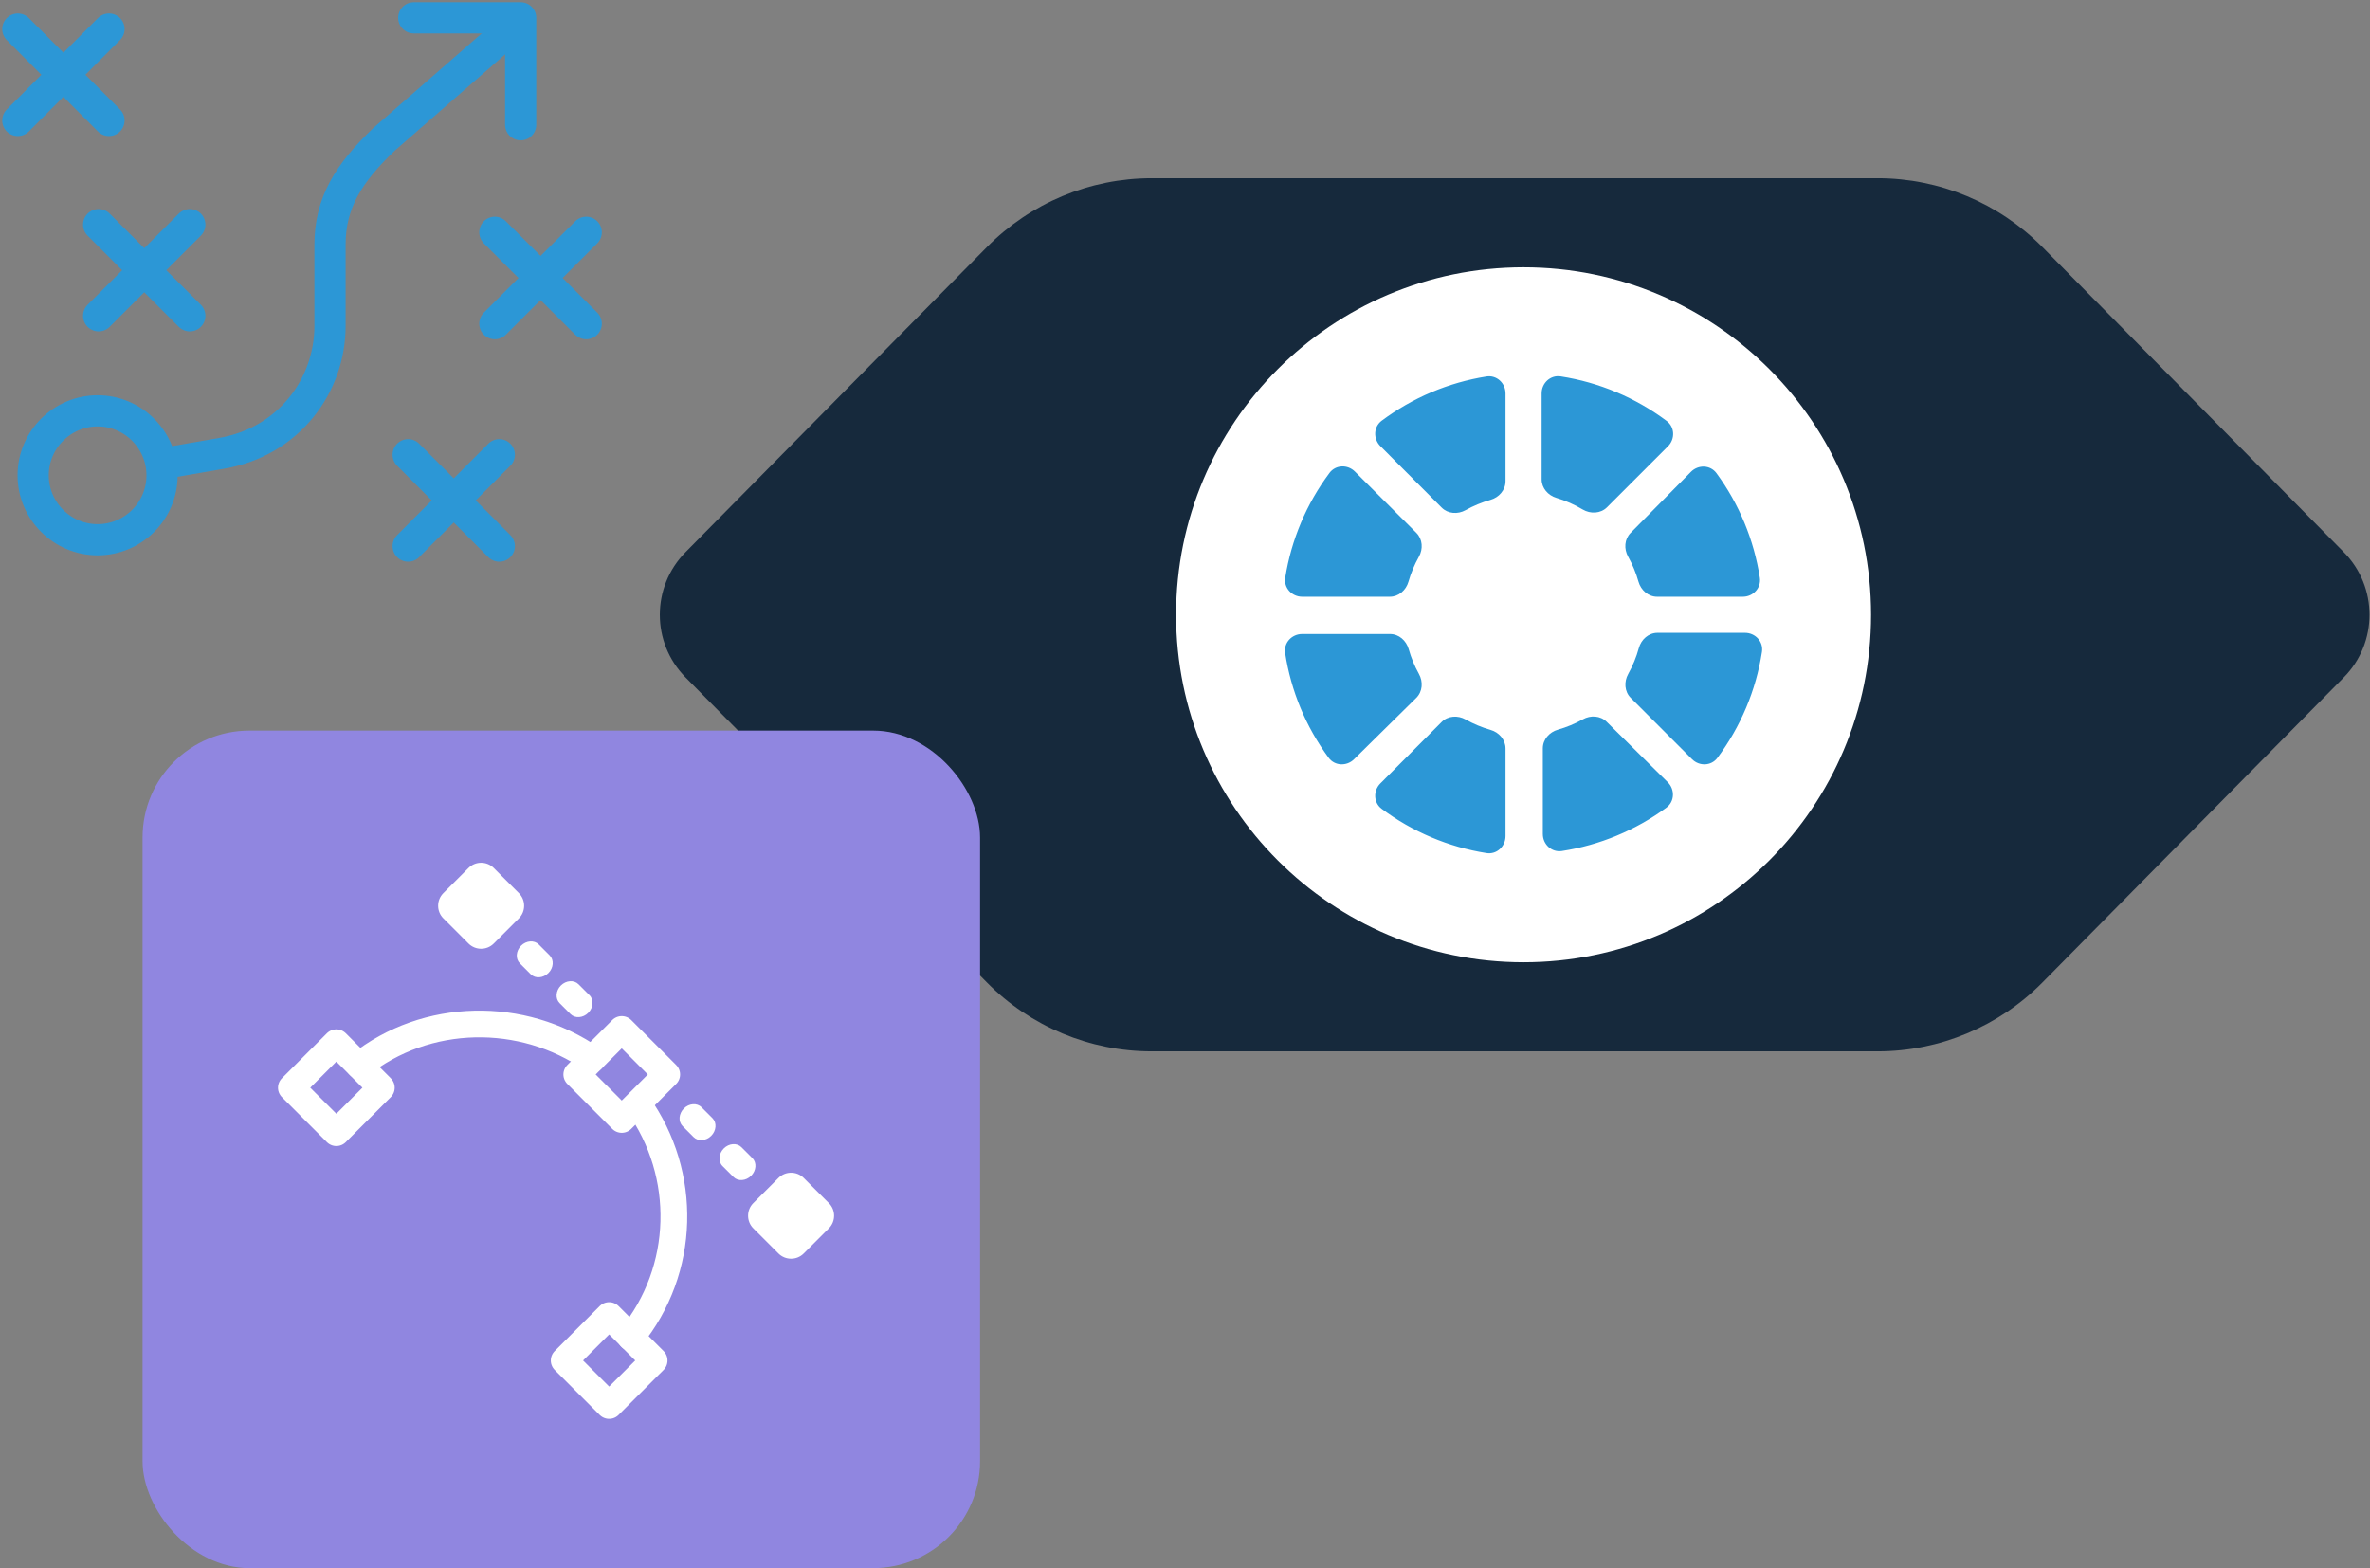
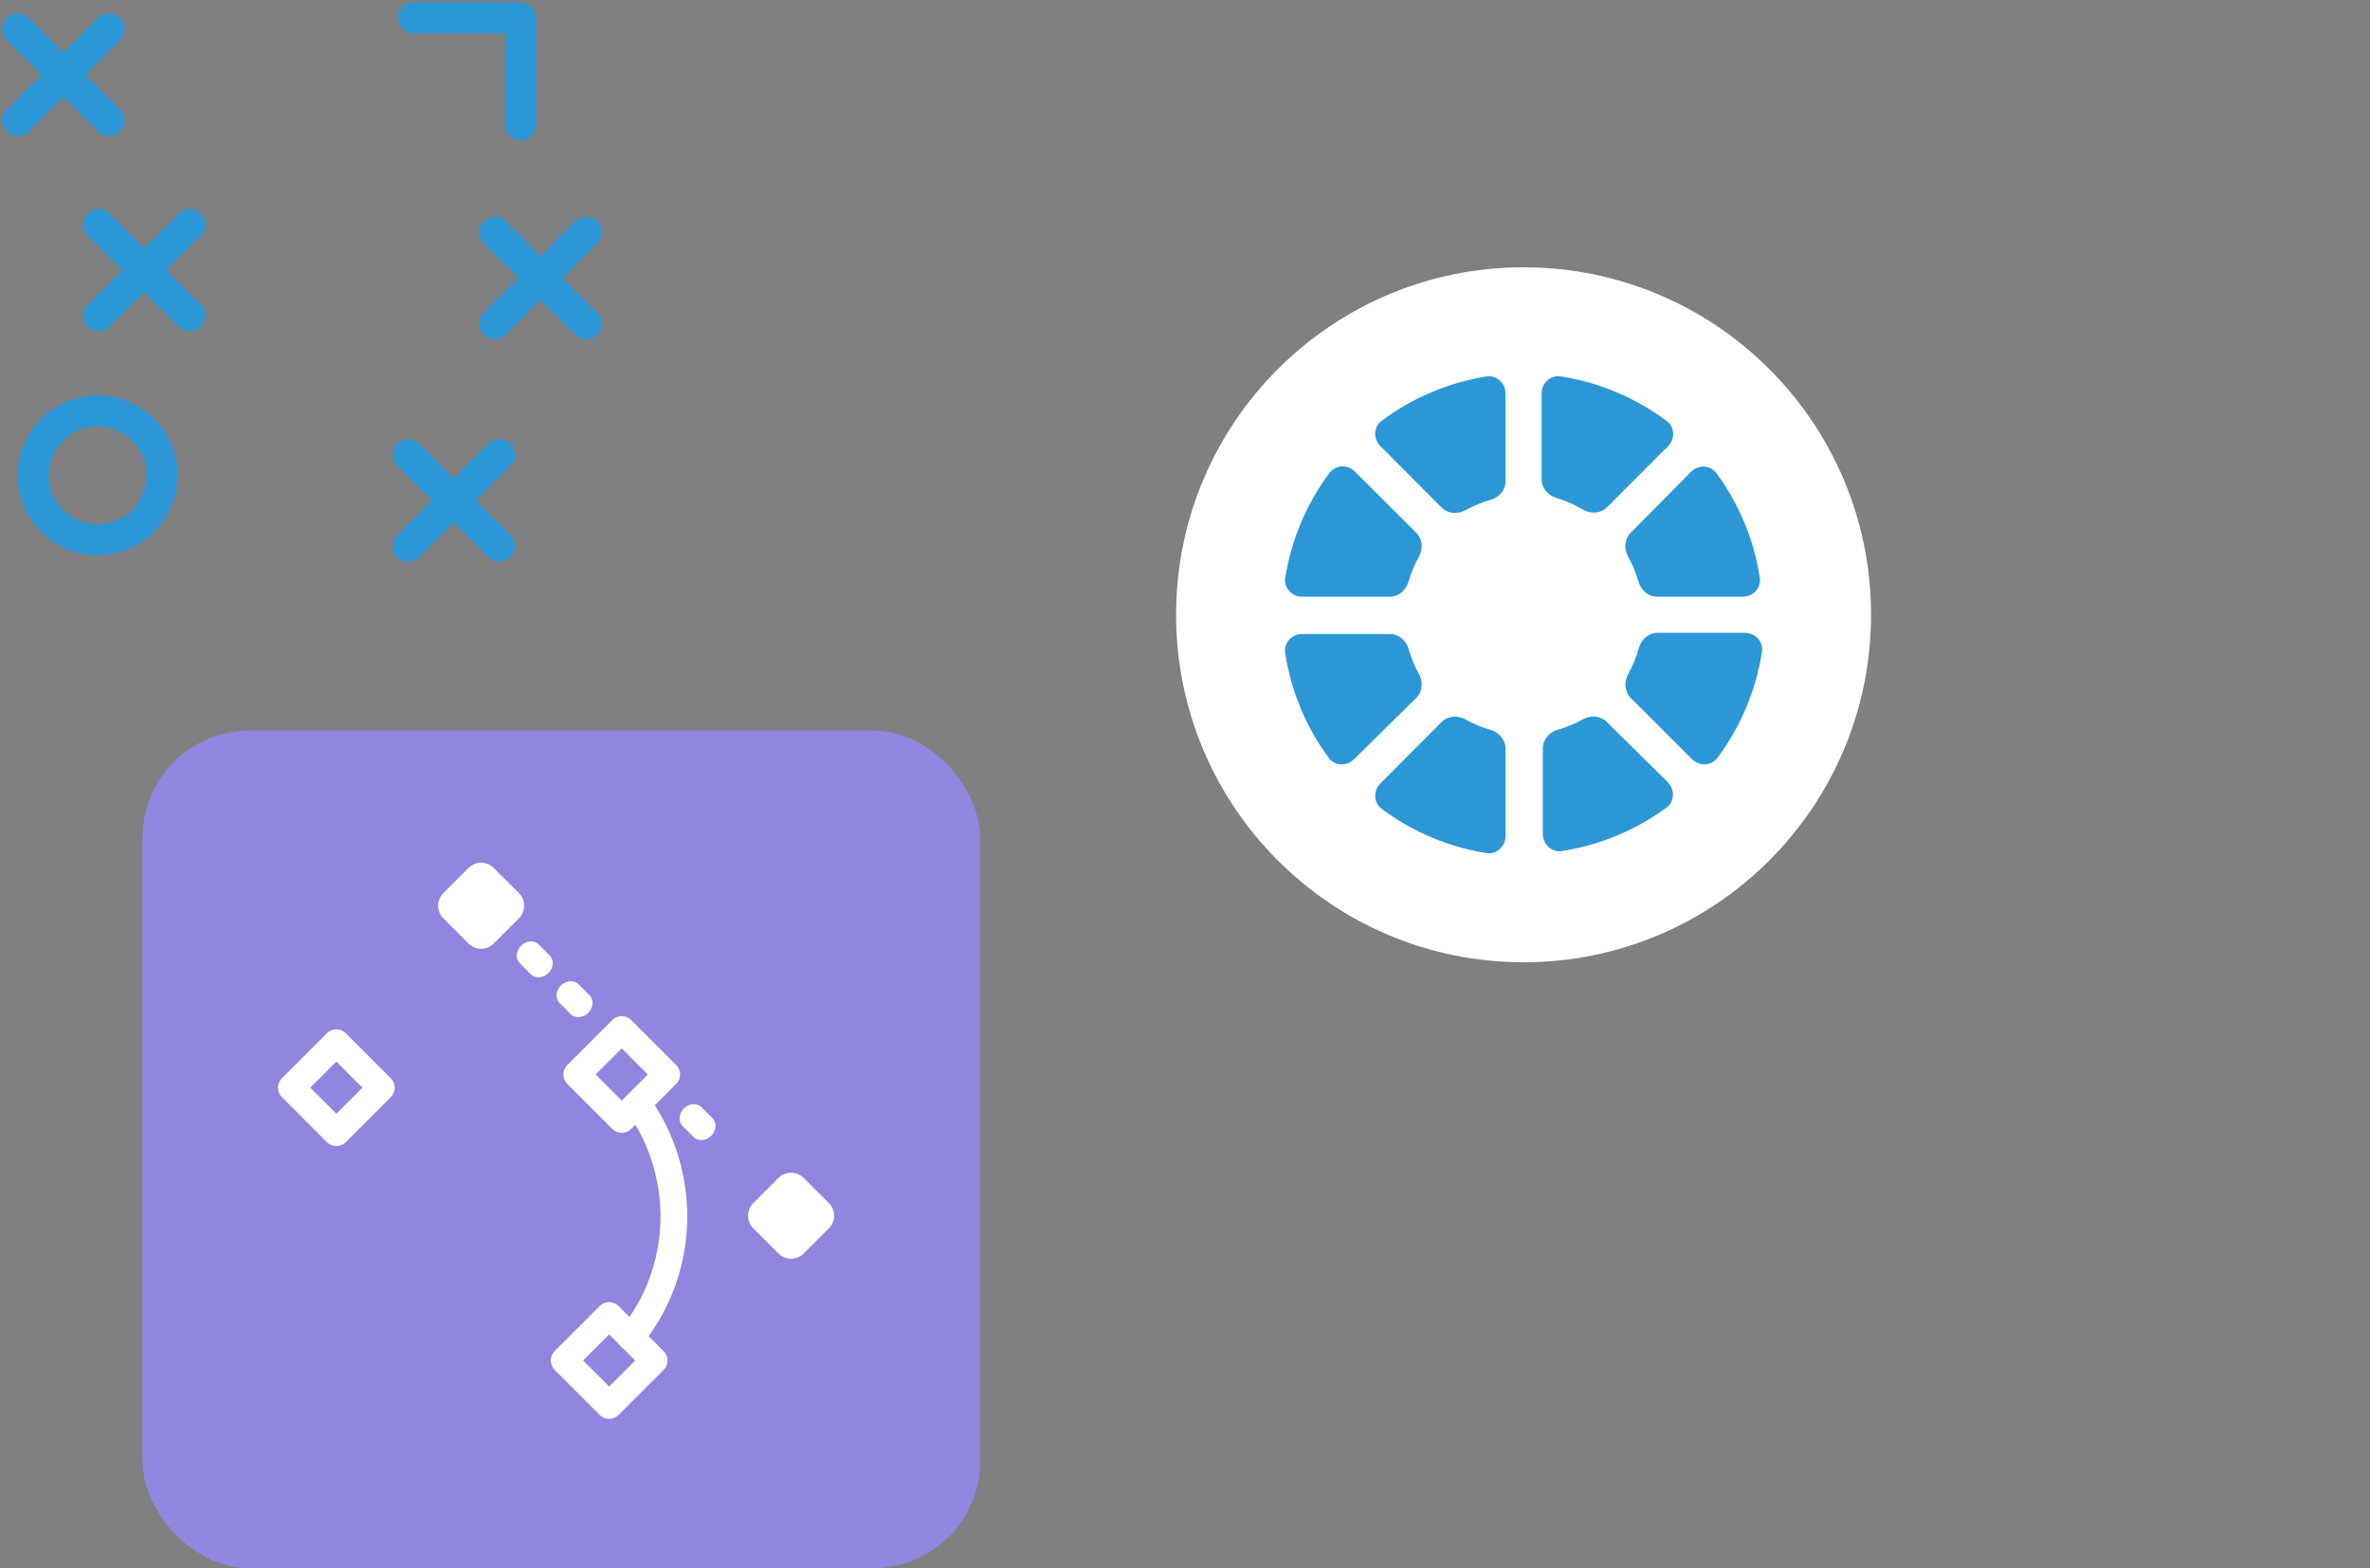
<svg xmlns="http://www.w3.org/2000/svg" width="133" height="88" viewBox="0 0 133 88" fill="none">
  <rect x="0" y="0" width="133" height="88" fill="#808080" stroke="none" />
-   <path d="M55.385 13.864L38.471 30.986C36.547 32.934 36.547 36.066 38.471 38.014L55.385 55.136C57.827 57.608 61.158 59 64.633 59H105.367C108.843 59 112.173 57.608 114.616 55.136L131.529 38.014C133.453 36.066 133.453 32.934 131.529 30.986L114.616 13.864C112.173 11.392 108.843 10 105.367 10H64.633C61.158 10 57.827 11.392 55.385 13.864Z" fill="#16293C" />
  <circle cx="85.5" cy="34.5" r="19.5" fill="white" />
  <path d="M77.995 33.487C78.491 33.487 78.904 33.121 79.04 32.645C79.18 32.157 79.376 31.688 79.625 31.245C79.869 30.811 79.837 30.256 79.484 29.903L76.035 26.463C75.626 26.056 74.955 26.076 74.61 26.538C73.319 28.267 72.467 30.284 72.127 32.415C72.035 32.99 72.498 33.487 73.081 33.487H77.995ZM80.906 28.487C81.257 28.839 81.81 28.872 82.244 28.63C82.686 28.384 83.155 28.19 83.641 28.052C84.12 27.916 84.487 27.503 84.487 27.006V22.081C84.487 21.498 83.99 21.035 83.415 21.127C81.284 21.467 79.267 22.319 77.538 23.61C77.076 23.955 77.056 24.626 77.463 25.035L80.906 28.487ZM87.581 21.122C87.007 21.033 86.513 21.495 86.513 22.076V26.899C86.513 27.39 86.871 27.8 87.341 27.941C87.857 28.095 88.352 28.313 88.815 28.59C89.253 28.851 89.823 28.827 90.183 28.467L93.603 25.047C94.011 24.639 93.992 23.968 93.529 23.622C91.781 22.315 89.738 21.456 87.581 21.122ZM79.48 39.162C79.835 38.811 79.87 38.255 79.627 37.819C79.382 37.379 79.189 36.911 79.052 36.426C78.916 35.948 78.503 35.58 78.006 35.58H73.075C72.494 35.58 72.032 36.074 72.121 36.648C72.448 38.774 73.285 40.791 74.561 42.523C74.903 42.989 75.575 43.013 75.986 42.607L79.48 39.162ZM84.487 42.005C84.487 41.509 84.121 41.096 83.645 40.96C83.157 40.82 82.688 40.624 82.245 40.375C81.811 40.131 81.255 40.163 80.903 40.516L77.463 43.965C77.056 44.374 77.076 45.045 77.538 45.39C79.267 46.681 81.284 47.533 83.415 47.873C83.99 47.965 84.487 47.502 84.487 46.919V42.005ZM91.505 29.906C91.157 30.258 91.126 30.807 91.367 31.239C91.615 31.682 91.81 32.153 91.948 32.641C92.084 33.12 92.497 33.487 92.994 33.487H97.803C98.384 33.487 98.846 32.993 98.758 32.42C98.431 30.298 97.597 28.285 96.326 26.555C95.981 26.085 95.302 26.065 94.893 26.479L91.505 29.906ZM90.162 40.505C89.81 40.157 89.261 40.126 88.829 40.367C88.385 40.615 87.915 40.81 87.426 40.948C86.948 41.084 86.58 41.497 86.58 41.994V46.803C86.58 47.384 87.074 47.846 87.648 47.758C89.77 47.431 91.782 46.596 93.513 45.326C93.982 44.981 94.002 44.302 93.588 43.893L90.162 40.505ZM93.016 35.513C92.515 35.513 92.1 35.886 91.968 36.368C91.828 36.876 91.628 37.365 91.371 37.824C91.129 38.258 91.161 38.811 91.512 39.162L94.953 42.603C95.361 43.011 96.032 42.992 96.378 42.529C97.685 40.781 98.544 38.738 98.878 36.581C98.967 36.007 98.505 35.513 97.924 35.513H93.016Z" fill="#2C97D6" />
  <path d="M9.094 26.673C9.094 28.677 7.469 30.289 5.478 30.289C3.487 30.289 1.861 28.664 1.861 26.673C1.861 24.682 3.487 23.056 5.478 23.056C7.469 23.056 9.094 24.682 9.094 26.673Z" stroke="#2C97D6" stroke-width="1.75" stroke-linecap="round" stroke-linejoin="round" />
  <path d="M1 1.63L6.116 6.759" stroke="#2C97D6" stroke-width="1.75" stroke-linecap="round" stroke-linejoin="round" />
  <path d="M1 6.759L6.116 1.63" stroke="#2C97D6" stroke-width="1.75" stroke-linecap="round" stroke-linejoin="round" />
  <path d="M23.219 1H29.219V7" stroke="#2C97D6" stroke-width="1.75" stroke-linecap="round" stroke-linejoin="round" />
  <path d="M5.536 12.606L10.652 17.722" stroke="#2C97D6" stroke-width="1.75" stroke-linecap="round" stroke-linejoin="round" />
  <path d="M5.536 17.722L10.652 12.606" stroke="#2C97D6" stroke-width="1.75" stroke-linecap="round" stroke-linejoin="round" />
  <path d="M27.77 13.035L32.899 18.163" stroke="#2C97D6" stroke-width="1.75" stroke-linecap="round" stroke-linejoin="round" />
  <path d="M27.77 18.163L32.899 13.035" stroke="#2C97D6" stroke-width="1.75" stroke-linecap="round" stroke-linejoin="round" />
  <path d="M22.905 25.518L28.021 30.647" stroke="#2C97D6" stroke-width="1.75" stroke-linecap="round" stroke-linejoin="round" />
  <path d="M22.905 30.647L28.021 25.518" stroke="#2C97D6" stroke-width="1.75" stroke-linecap="round" stroke-linejoin="round" />
-   <path d="M28.219 2L21.547 7.822C19.561 9.722 18.52 11.389 18.52 13.727V18.292C18.52 21.613 16.232 24.784 12.438 25.44L9.219 26" stroke="#2C97D6" stroke-width="1.75" stroke-linecap="round" stroke-linejoin="round" />
  <rect x="8" y="41" width="47" height="47" rx="6" fill="#9086E0" />
  <g clip-path="url(#clip0_69_96)">
-     <path d="M33.229 59.434C29.319 56.712 23.924 56.789 20.162 59.788" stroke="white" stroke-width="1.5" stroke-linecap="round" stroke-linejoin="round" />
    <path d="M35.4 75.054C38.497 71.264 38.603 65.897 35.803 61.965" stroke="white" stroke-width="1.5" stroke-linecap="round" stroke-linejoin="round" />
    <path d="M18.875 58.515L16.351 61.039L18.875 63.563L21.399 61.039L18.875 58.515Z" stroke="white" stroke-width="1.5" stroke-linecap="round" stroke-linejoin="round" />
    <path d="M34.891 57.772L32.367 60.297L34.891 62.821L37.416 60.297L34.891 57.772Z" stroke="white" stroke-width="1.5" stroke-linecap="round" stroke-linejoin="round" />
    <path d="M34.184 73.824L31.66 76.348L34.184 78.872L36.709 76.348L34.184 73.824Z" stroke="white" stroke-width="1.5" stroke-linecap="round" stroke-linejoin="round" />
    <path d="M43.687 66.102L42.273 67.516C41.884 67.905 41.884 68.541 42.273 68.93L43.687 70.344C44.076 70.733 44.713 70.733 45.102 70.344L46.516 68.93C46.905 68.541 46.905 67.905 46.516 67.516L45.102 66.102C44.713 65.713 44.076 65.713 43.687 66.102Z" fill="white" />
    <path fill-rule="evenodd" clip-rule="evenodd" d="M38.377 62.206C38.667 61.916 39.113 61.88 39.367 62.135L39.983 62.75C40.237 63.005 40.202 63.45 39.912 63.74C39.622 64.03 39.176 64.065 38.922 63.811L38.307 63.196C38.052 62.941 38.087 62.496 38.377 62.206Z" fill="white" />
-     <path fill-rule="evenodd" clip-rule="evenodd" d="M40.619 64.447C40.908 64.157 41.354 64.122 41.608 64.376L42.224 64.992C42.478 65.246 42.443 65.692 42.153 65.982C41.863 66.272 41.418 66.307 41.163 66.052L40.548 65.437C40.293 65.183 40.329 64.737 40.619 64.447Z" fill="white" />
    <path d="M29.121 50.121L27.707 48.707C27.318 48.318 26.682 48.318 26.293 48.707L24.879 50.121C24.49 50.51 24.49 51.147 24.879 51.535L26.293 52.95C26.682 53.339 27.318 53.339 27.707 52.95L29.121 51.535C29.51 51.147 29.51 50.51 29.121 50.121Z" fill="white" />
    <path fill-rule="evenodd" clip-rule="evenodd" d="M32.02 56.91L31.405 56.294C31.151 56.04 31.186 55.594 31.476 55.304C31.766 55.014 32.211 54.979 32.466 55.234L33.081 55.849C33.336 56.103 33.3 56.549 33.01 56.839C32.721 57.129 32.275 57.164 32.02 56.91Z" fill="white" />
    <path fill-rule="evenodd" clip-rule="evenodd" d="M29.786 54.675L29.171 54.06C28.916 53.805 28.952 53.36 29.242 53.07C29.532 52.78 29.977 52.745 30.232 52.999L30.847 53.614C31.101 53.869 31.066 54.315 30.776 54.604C30.486 54.894 30.041 54.93 29.786 54.675Z" fill="white" />
  </g>
  <defs>
    <clipPath id="clip0_69_96">
      <rect width="28.6" height="17.5" fill="white" transform="translate(27 48) rotate(45)" />
    </clipPath>
  </defs>
</svg>